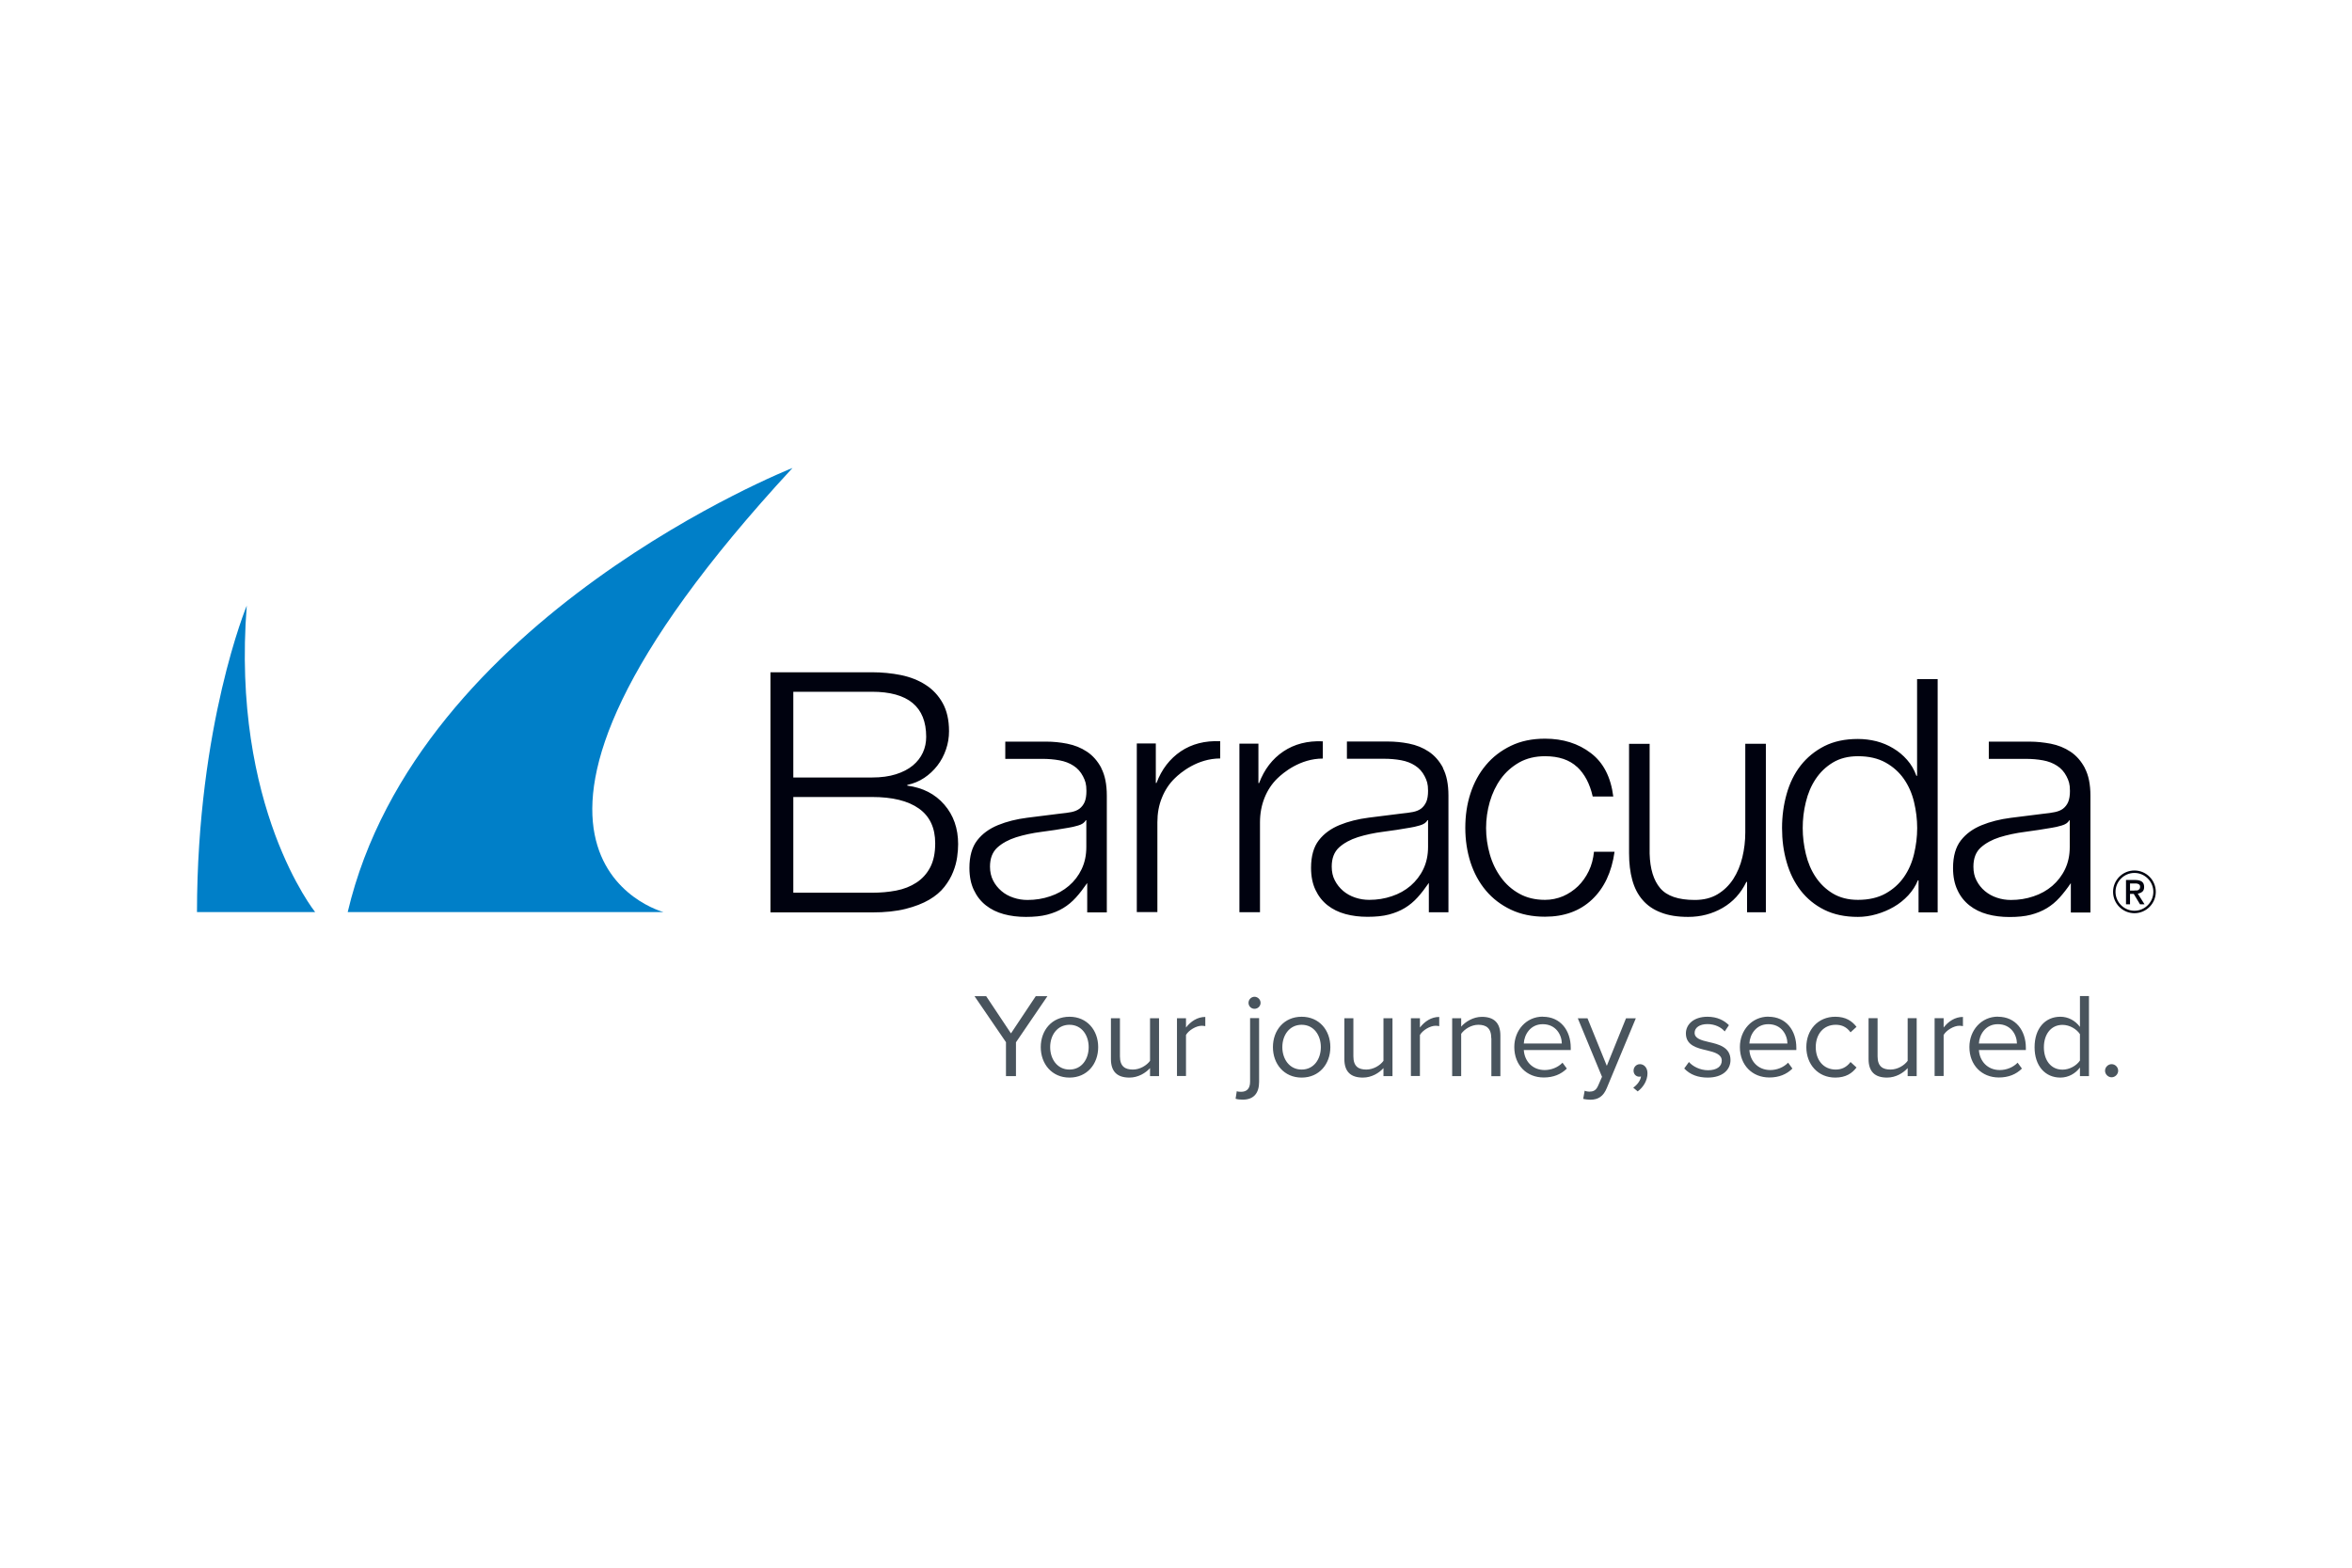
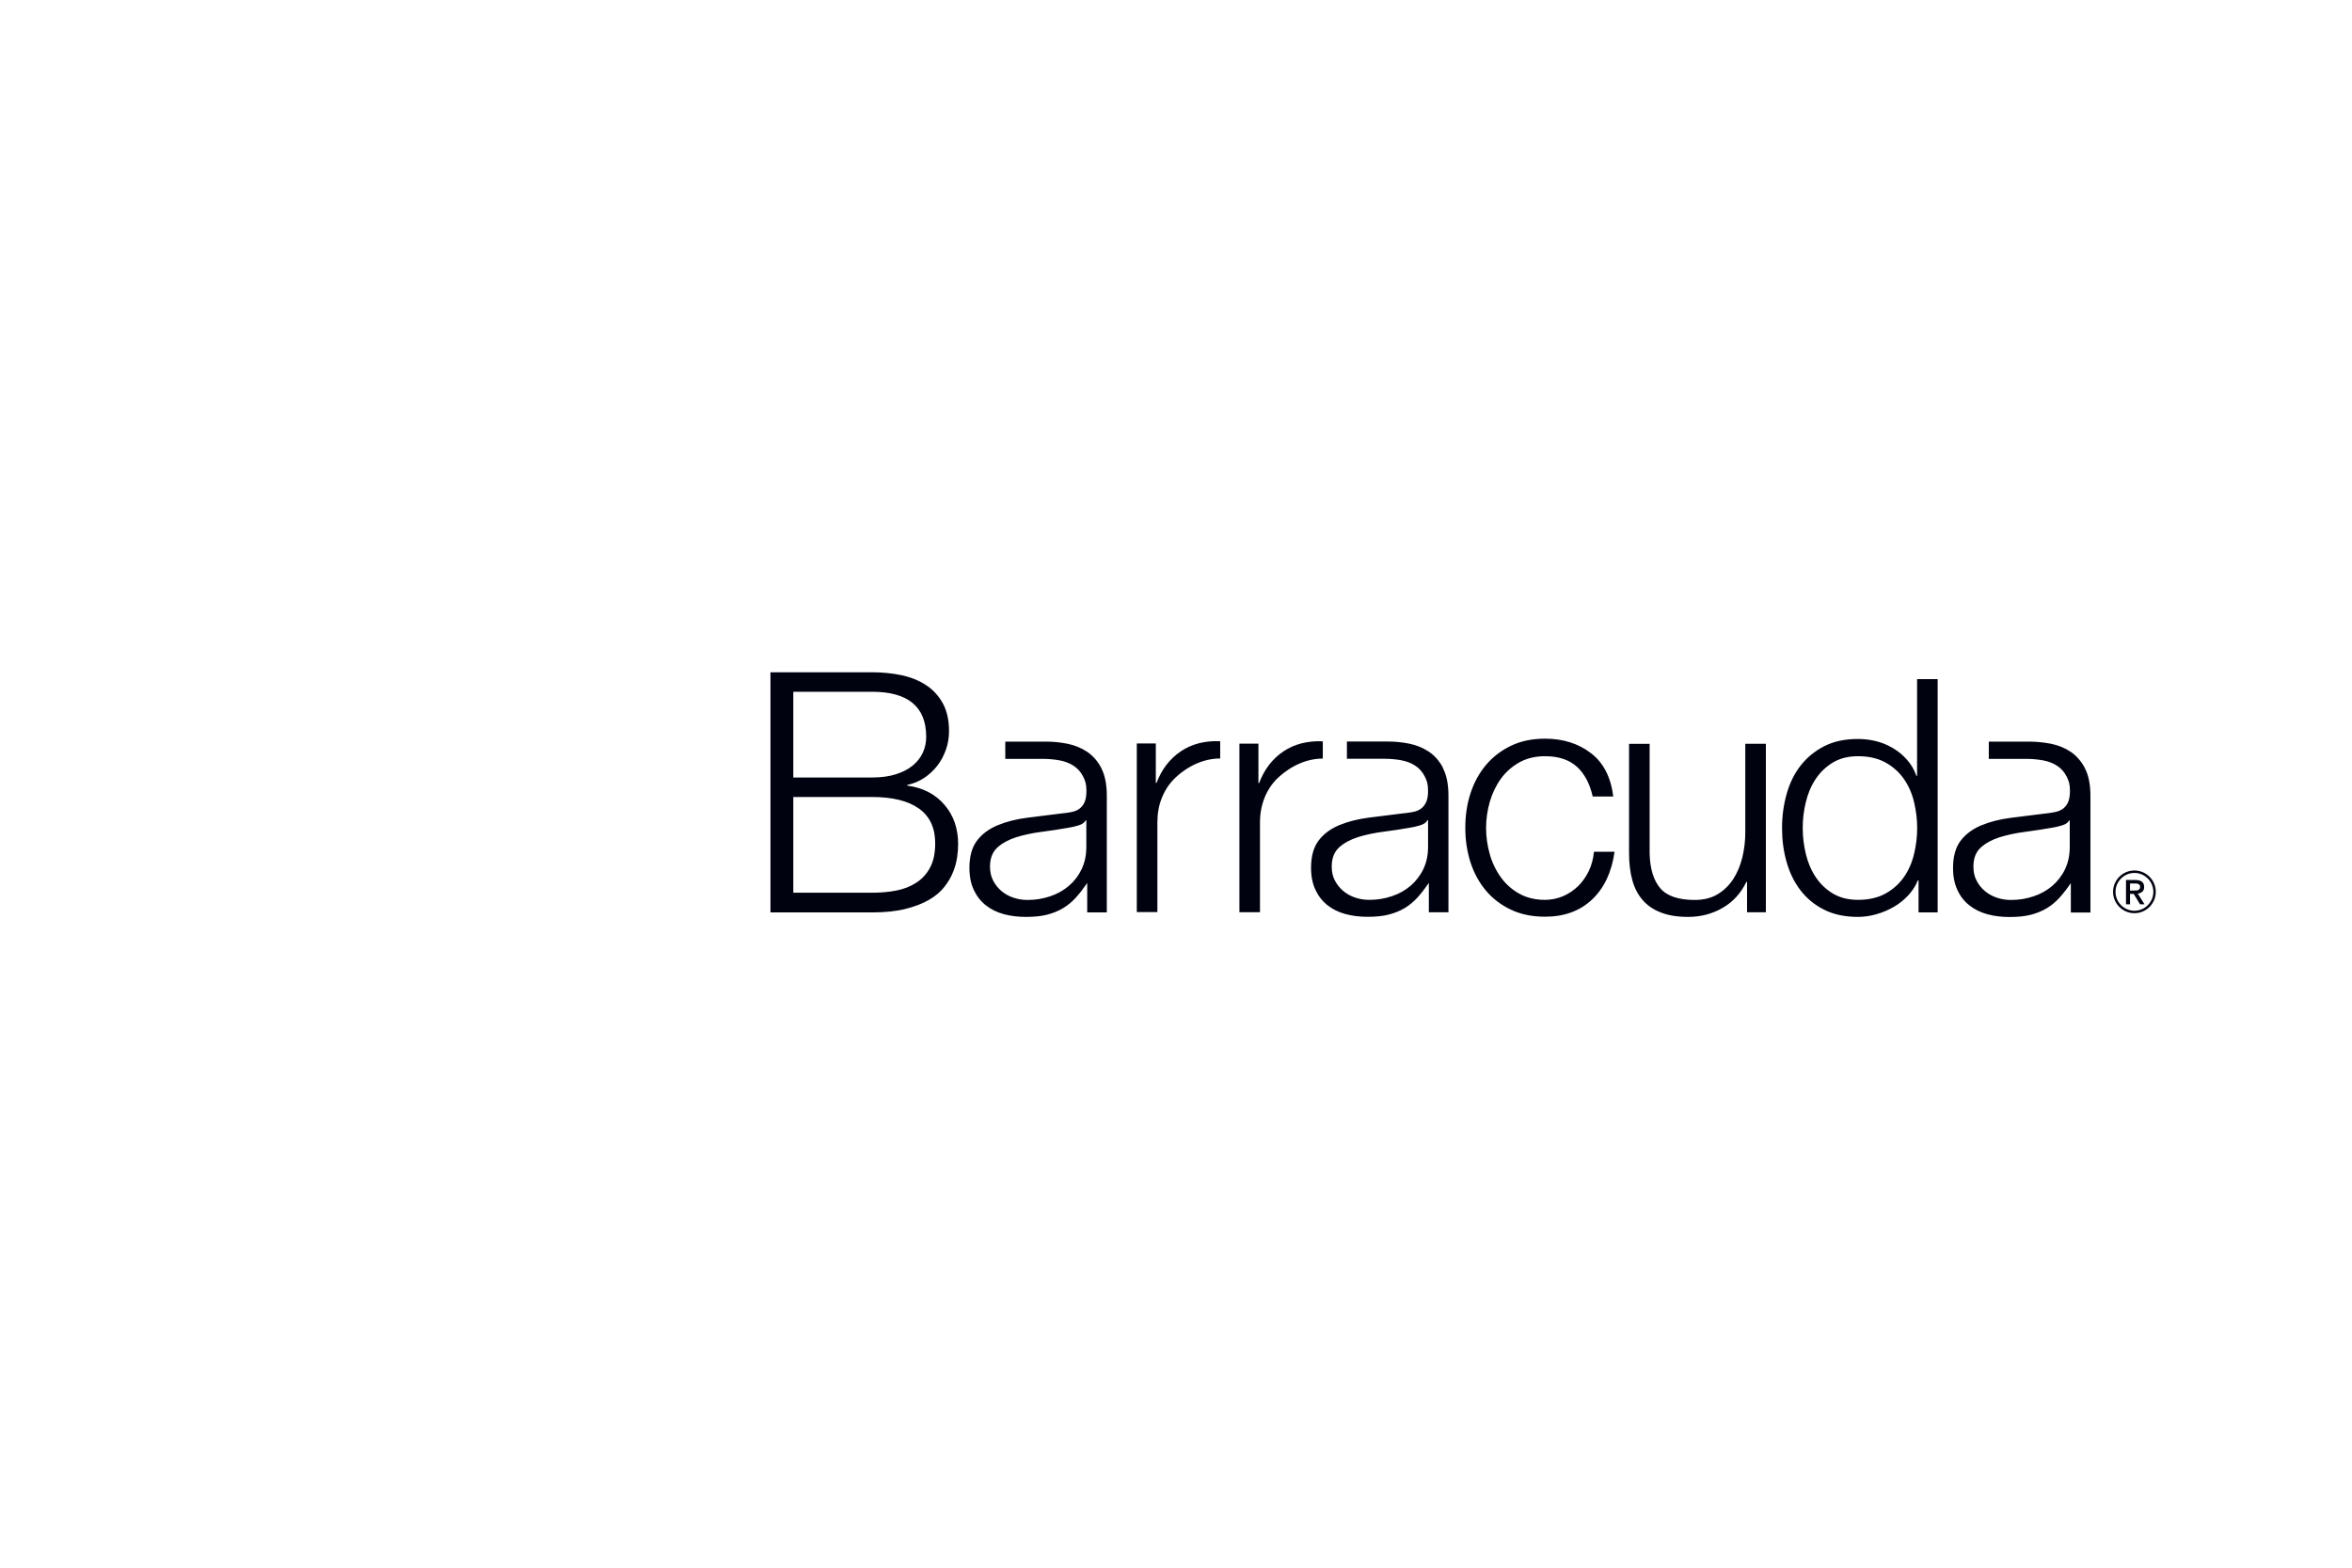
<svg xmlns="http://www.w3.org/2000/svg" id="Ebene_1" viewBox="0 0 240 160">
  <defs>
    <style>.cls-1{fill:#49545d;}.cls-1,.cls-2,.cls-3{stroke-width:0px;}.cls-2{fill:#00020f;}.cls-3{fill:#007fc8;}</style>
  </defs>
-   <path class="cls-1" d="m102.66,106.38l-3.22-4.71h1.19l2.53,3.8,2.53-3.8h1.19l-3.21,4.71v3.45h-1.02v-3.45Zm3.54.49c0-1.71,1.13-3.1,2.93-3.1s2.93,1.38,2.93,3.1-1.13,3.11-2.93,3.11-2.93-1.4-2.93-3.11Zm4.89,0c0-1.2-.7-2.28-1.96-2.28s-1.97,1.08-1.97,2.28.71,2.29,1.97,2.29,1.96-1.08,1.96-2.29Zm6.27,2.13c-.45.51-1.22.98-2.11.98-1.24,0-1.89-.6-1.89-1.89v-4.17h.92v3.89c0,1.04.53,1.35,1.32,1.35.72,0,1.41-.42,1.75-.89v-4.35h.92v5.91h-.92v-.83Zm2.74-5.08h.92v.95c.48-.62,1.16-1.08,1.97-1.08v.94c-.11-.02-.22-.04-.37-.04-.56,0-1.33.46-1.6.94v4.19h-.92v-5.91Zm8.38,6.49c0,1.16-.55,1.82-1.66,1.82-.26,0-.54-.02-.74-.09l.12-.77c.12.05.29.06.44.06.54,0,.92-.28.92-1.03v-6.49h.92v6.49Zm-1.08-8.06c0-.34.28-.62.61-.62s.62.28.62.62-.28.61-.62.61-.61-.27-.61-.61Zm2.49,4.52c0-1.71,1.13-3.1,2.93-3.1s2.93,1.38,2.93,3.1-1.13,3.11-2.93,3.11-2.93-1.4-2.93-3.11Zm4.89,0c0-1.2-.7-2.28-1.96-2.28s-1.97,1.08-1.97,2.28.71,2.29,1.97,2.29,1.96-1.08,1.96-2.29Zm6.4,2.13c-.45.51-1.22.98-2.11.98-1.24,0-1.89-.6-1.89-1.89v-4.17h.92v3.89c0,1.04.53,1.35,1.32,1.35.72,0,1.41-.42,1.75-.89v-4.35h.92v5.91h-.92v-.83Zm2.79-5.08h.92v.95c.48-.62,1.16-1.08,1.97-1.08v.94c-.11-.02-.22-.04-.37-.04-.56,0-1.33.46-1.6.94v4.19h-.92v-5.91Zm8.2,2.04c0-1.04-.53-1.37-1.32-1.37-.72,0-1.41.44-1.75.92v4.32h-.92v-5.91h.92v.86c.42-.49,1.22-1,2.11-1,1.24,0,1.89.62,1.89,1.91v4.15h-.92v-3.87Zm5.27-2.19c1.79,0,2.84,1.4,2.84,3.17v.23h-4.79c.07,1.11.86,2.04,2.13,2.04.67,0,1.36-.27,1.82-.75l.44.6c-.59.59-1.38.91-2.35.91-1.75,0-3.01-1.26-3.01-3.11,0-1.71,1.22-3.1,2.91-3.1Zm-1.95,2.73h3.88c-.01-.88-.6-1.97-1.95-1.97-1.26,0-1.89,1.07-1.93,1.97Zm6.71,4.91c.4,0,.67-.13.88-.62l.39-.89-2.47-5.97h.99l1.97,4.85,1.96-4.85h1l-2.96,7.11c-.35.86-.88,1.19-1.66,1.2-.2,0-.58-.04-.75-.09l.15-.83c.13.06.36.1.5.1Zm4.45-.4c.39-.26.75-.73.8-1.14-.02.01-.11.02-.17.02-.34,0-.59-.26-.59-.62s.28-.66.65-.66c.4,0,.77.34.77.93,0,.75-.44,1.44-1,1.85l-.45-.38Zm5.69-2.62c.39.45,1.14.84,1.95.84.91,0,1.4-.4,1.4-.98,0-.65-.72-.86-1.52-1.05-1-.23-2.14-.5-2.14-1.73,0-.92.8-1.7,2.2-1.7,1,0,1.71.38,2.19.86l-.43.64c-.36-.43-1-.75-1.76-.75-.81,0-1.31.37-1.31.89,0,.58.67.76,1.44.94,1.03.23,2.22.53,2.22,1.84,0,.99-.8,1.79-2.33,1.79-.97,0-1.79-.29-2.39-.93l.48-.66Zm8.12-4.62c1.79,0,2.84,1.4,2.84,3.17v.23h-4.79c.07,1.11.86,2.04,2.13,2.04.67,0,1.36-.27,1.82-.75l.44.6c-.59.59-1.38.91-2.35.91-1.75,0-3.01-1.26-3.01-3.11,0-1.71,1.22-3.1,2.91-3.1Zm-1.95,2.73h3.88c-.01-.88-.6-1.97-1.95-1.97-1.26,0-1.89,1.07-1.93,1.97Zm8.76-2.73c1.08,0,1.71.44,2.17,1.03l-.61.56c-.39-.54-.89-.77-1.51-.77-1.26,0-2.04.97-2.04,2.28s.78,2.29,2.04,2.29c.61,0,1.11-.24,1.51-.77l.61.56c-.45.59-1.09,1.03-2.17,1.03-1.76,0-2.95-1.35-2.95-3.11s1.19-3.1,2.95-3.1Zm7.4,5.23c-.45.51-1.22.98-2.11.98-1.24,0-1.89-.6-1.89-1.89v-4.17h.92v3.89c0,1.04.53,1.35,1.32,1.35.72,0,1.41-.42,1.75-.89v-4.35h.92v5.91h-.92v-.83Zm2.74-5.08h.92v.95c.48-.62,1.16-1.08,1.97-1.08v.94c-.11-.02-.22-.04-.37-.04-.56,0-1.33.46-1.6.94v4.19h-.92v-5.91Zm6.47-.15c1.79,0,2.84,1.4,2.84,3.17v.23h-4.79c.07,1.11.86,2.04,2.13,2.04.67,0,1.36-.27,1.82-.75l.44.6c-.59.59-1.38.91-2.35.91-1.75,0-3.01-1.26-3.01-3.11,0-1.71,1.22-3.1,2.91-3.1Zm-1.95,2.73h3.88c-.01-.88-.6-1.97-1.95-1.97-1.26,0-1.89,1.07-1.93,1.97Zm10.31,2.45c-.44.6-1.16,1.03-2,1.03-1.54,0-2.63-1.18-2.63-3.1s1.08-3.11,2.63-3.11c.8,0,1.52.39,2,1.04v-3.15h.92v8.17h-.92v-.88Zm0-3.4c-.33-.51-1.04-.95-1.78-.95-1.19,0-1.9.98-1.9,2.29s.71,2.28,1.9,2.28c.73,0,1.44-.42,1.78-.93v-2.68Zm3.23,3.06c.37,0,.67.31.67.67s-.31.67-.67.67-.67-.31-.67-.67.31-.67.67-.67Z" />
  <path class="cls-2" d="m128.41,75.89v4.03h.07c.53-1.4,1.36-2.48,2.48-3.23,1.12-.75,2.46-1.1,4.02-1.03v1.76c-2.33,0-4.05,1.46-4.62,2.01-.57.55-1.01,1.21-1.32,1.98-.31.77-.47,1.61-.47,2.52v9.17h-2.1v-17.2h1.93Zm-12.41,0v17.2h2.1v-9.17c0-.91.15-1.75.47-2.52.31-.77.75-1.43,1.32-1.98.57-.56,2.29-2.01,4.62-2.01v-1.76c-1.56-.07-2.9.28-4.02,1.03-1.12.76-1.95,1.83-2.48,3.23h-.07v-4.03h-1.93Zm44.92,2.37c.78.73,1.31,1.74,1.6,3.03h2.1c-.25-1.98-1.01-3.46-2.29-4.43-1.28-.98-2.84-1.47-4.68-1.47-1.31,0-2.47.24-3.48.73-1.01.49-1.86,1.14-2.55,1.97-.69.82-1.21,1.78-1.57,2.88-.36,1.1-.53,2.27-.53,3.52s.18,2.42.53,3.52c.36,1.1.88,2.06,1.57,2.88.69.82,1.54,1.47,2.55,1.95,1.01.48,2.17.72,3.48.72,1.96,0,3.56-.58,4.8-1.75,1.24-1.17,2.01-2.8,2.3-4.88h-2.1c-.07.71-.24,1.37-.53,1.97-.29.6-.66,1.12-1.1,1.55-.45.43-.96.77-1.53,1.02-.58.24-1.19.37-1.83.37-1,0-1.88-.21-2.63-.63-.76-.42-1.38-.98-1.88-1.67-.5-.69-.88-1.47-1.13-2.35-.25-.88-.38-1.77-.38-2.68s.13-1.81.38-2.68c.26-.88.63-1.66,1.13-2.35.5-.69,1.13-1.24,1.88-1.67.76-.42,1.63-.63,2.63-.63,1.4,0,2.49.37,3.27,1.1m19.26,14.83v-17.2h-2.1v9.04c0,.87-.1,1.72-.3,2.55-.2.83-.51,1.57-.93,2.22-.42.64-.95,1.16-1.6,1.55-.65.39-1.42.58-2.33.58-1.67,0-2.84-.4-3.52-1.2-.68-.8-1.04-1.98-1.08-3.53v-11.2h-2.1v11.17c0,1.02.11,1.93.33,2.73.22.8.57,1.48,1.05,2.03.48.56,1.1.99,1.87,1.28.76.3,1.69.45,2.78.45,1.29,0,2.46-.31,3.52-.92,1.05-.61,1.86-1.49,2.42-2.65h.07v3.1h1.93Zm17.53,0v-23.8h-2.1v9.87h-.07c-.22-.62-.54-1.17-.95-1.63-.41-.47-.88-.86-1.42-1.18-.53-.32-1.1-.56-1.72-.72-.61-.15-1.24-.23-1.88-.23-1.31,0-2.45.24-3.42.73-.96.49-1.77,1.15-2.42,1.98-.65.83-1.12,1.8-1.43,2.9-.31,1.1-.47,2.26-.47,3.48s.15,2.38.47,3.48c.31,1.1.79,2.07,1.43,2.9.65.83,1.45,1.49,2.42,1.97.97.48,2.11.72,3.42.72.62,0,1.25-.09,1.88-.27.63-.18,1.23-.43,1.78-.75.56-.32,1.05-.72,1.48-1.18.43-.47.76-.98.98-1.53h.07v3.27h1.93Zm-13.45-5.95c-.21-.88-.32-1.76-.32-2.65s.1-1.77.32-2.65c.21-.88.54-1.66,1-2.35.46-.69,1.04-1.25,1.75-1.68.71-.43,1.57-.65,2.57-.65,1.11,0,2.05.22,2.82.65.77.43,1.39.99,1.87,1.68.48.69.82,1.47,1.03,2.35.21.88.32,1.76.32,2.65s-.11,1.77-.32,2.65c-.21.88-.55,1.66-1.03,2.35-.48.69-1.1,1.25-1.87,1.68-.77.43-1.71.65-2.82.65-1,0-1.85-.22-2.57-.65-.71-.43-1.29-.99-1.75-1.68-.46-.69-.79-1.47-1-2.35m-37.04-8.78c.38.72.57,1.66.57,2.82v11.91h-2v-3h0c-.38.55-.76,1.05-1.15,1.48-.39.43-.82.79-1.3,1.08-.48.29-1.02.51-1.63.67-.61.16-1.34.23-2.18.23-.8,0-1.55-.09-2.25-.28-.7-.19-1.31-.49-1.83-.9-.52-.41-.93-.93-1.23-1.57-.3-.63-.45-1.38-.45-2.25,0-1.2.27-2.14.8-2.82.53-.68,1.24-1.19,2.12-1.55.88-.36,1.87-.61,2.97-.75,1.1-.14,2.22-.28,3.35-.42.44-.04.83-.1,1.17-.16.33-.07.61-.18.83-.35.22-.17.39-.4.52-.68.12-.29.18-.67.18-1.13,0-.71-.12-1.04-.35-1.49-.23-.45-.56-.82-.97-1.08-.41-.27-.89-.45-1.43-.55-.54-.1-1.13-.15-1.75-.15h-3.78v-1.76h4.18c.71,0,1.43.07,2.14.21.76.15,1.43.42,2.03.82.6.4,1.09.96,1.47,1.68m-1.53,5.32h-.07c-.13.25-.39.42-.77.53-.38.11-.71.19-1,.23-.89.16-1.81.3-2.75.42-.94.12-1.81.31-2.58.55-.78.25-1.42.6-1.92,1.05-.5.46-.75,1.11-.75,1.95,0,.53.1,1.01.32,1.42.21.41.49.76.85,1.07.36.3.77.53,1.23.68.47.16.95.23,1.43.23.8,0,1.57-.12,2.3-.37.73-.24,1.37-.6,1.92-1.07.54-.47.98-1.03,1.3-1.7.32-.67.48-1.42.48-2.27v-2.73Zm-33.36-5.32c.38.72.57,1.66.57,2.82v11.91h-2v-3h0c-.38.55-.76,1.05-1.15,1.48-.39.43-.82.79-1.3,1.08-.48.29-1.02.51-1.63.67-.61.16-1.34.23-2.18.23-.8,0-1.55-.09-2.25-.28-.7-.19-1.31-.49-1.83-.9-.52-.41-.93-.93-1.23-1.57-.3-.63-.45-1.38-.45-2.25,0-1.2.27-2.14.8-2.82.53-.68,1.24-1.19,2.12-1.55.88-.36,1.87-.61,2.97-.75,1.1-.14,2.22-.28,3.35-.42.45-.04.83-.1,1.17-.16.33-.07.61-.18.83-.35.22-.17.4-.4.52-.68.12-.29.18-.67.18-1.13,0-.71-.12-1.04-.35-1.49-.23-.45-.56-.82-.97-1.08-.41-.27-.89-.45-1.43-.55-.55-.1-1.13-.15-1.75-.15h-3.78v-1.76h4.17c.72,0,1.43.07,2.14.21.76.15,1.43.42,2.03.82.6.4,1.09.96,1.47,1.68m-1.53,5.32h-.07c-.13.25-.39.42-.77.53-.38.11-.71.19-1,.23-.89.16-1.81.3-2.75.42-.94.12-1.81.31-2.58.55-.78.25-1.42.6-1.92,1.05-.5.46-.75,1.11-.75,1.95,0,.53.11,1.01.32,1.42.21.41.49.76.85,1.07.35.3.77.53,1.23.68.47.16.95.23,1.43.23.8,0,1.57-.12,2.3-.37.73-.24,1.37-.6,1.92-1.07.55-.47.98-1.03,1.3-1.7.32-.67.48-1.42.48-2.27v-2.73Zm101.88-5.32c.38.72.57,1.66.57,2.82v11.91h-2v-3h0c-.38.56-.76,1.05-1.15,1.48-.39.43-.82.79-1.3,1.08-.48.29-1.02.51-1.63.67-.61.16-1.34.23-2.18.23-.8,0-1.55-.09-2.25-.28-.7-.19-1.31-.49-1.83-.9-.52-.41-.94-.93-1.23-1.57-.3-.63-.45-1.38-.45-2.25,0-1.2.27-2.14.8-2.82.53-.68,1.24-1.19,2.12-1.55.88-.36,1.87-.61,2.96-.75,1.1-.14,2.22-.28,3.35-.42.44-.04.83-.1,1.17-.17.33-.07.61-.18.83-.35.22-.17.4-.4.52-.68.12-.29.18-.67.18-1.13,0-.71-.12-1.04-.35-1.49-.23-.45-.56-.82-.97-1.08-.41-.27-.89-.45-1.43-.55-.55-.1-1.13-.15-1.75-.15h-3.78v-1.76h4.17c.72,0,1.43.08,2.14.21.76.15,1.43.42,2.03.82.6.4,1.09.96,1.47,1.68m-1.53,5.32h-.07c-.13.25-.39.42-.77.53-.38.11-.71.19-1,.23-.89.16-1.81.29-2.75.42-.94.12-1.81.31-2.59.55-.78.25-1.42.6-1.92,1.05-.5.45-.75,1.1-.75,1.95,0,.53.1,1.01.32,1.42.21.41.49.77.85,1.07.36.3.77.53,1.23.68.47.16.94.23,1.43.23.8,0,1.57-.12,2.3-.37.73-.24,1.37-.6,1.92-1.07.54-.47.98-1.03,1.3-1.7.32-.67.48-1.42.48-2.27v-2.73Zm-132.6-15.11v24.51h10.37c1.33,0,2.47-.12,3.42-.36.95-.24,1.75-.55,2.4-.93.65-.38,1.17-.82,1.56-1.32.39-.5.69-1.01.89-1.53.21-.52.34-1.02.41-1.51.07-.49.1-.93.1-1.32,0-1.6-.47-2.95-1.41-4.03-.94-1.09-2.2-1.73-3.78-1.94v-.07c.64-.14,1.22-.38,1.73-.72.51-.34.96-.76,1.34-1.25.38-.49.67-1.04.88-1.65.21-.6.31-1.23.31-1.87,0-1.14-.22-2.1-.65-2.87-.43-.77-1.01-1.39-1.73-1.85-.72-.47-1.56-.8-2.51-1-.95-.19-1.94-.29-2.97-.29h-10.37Zm2.33,10.74v-8.75h8.03c3.68,0,5.53,1.53,5.53,4.6,0,.57-.11,1.11-.34,1.61-.23.5-.57.94-1.03,1.32-.46.38-1.03.67-1.72.89-.69.22-1.5.33-2.44.33h-8.03Zm0,11.77v-9.78h8.03c2.08,0,3.68.39,4.79,1.18,1.11.79,1.66,1.97,1.66,3.55,0,.99-.17,1.8-.51,2.45-.34.65-.81,1.17-1.41,1.56-.6.39-1.28.66-2.06.81-.78.15-1.6.22-2.47.22h-8.03Zm136.4,1.17h-.41v-2.48h.94c.3,0,.52.06.68.17.15.11.23.29.23.54,0,.22-.06.39-.19.49-.12.1-.28.17-.46.19l.69,1.09h-.46l-.64-1.06h-.38v1.06Zm.45-1.41c.08,0,.15,0,.22,0,.07,0,.13-.02.18-.05.05-.03.09-.07.13-.12.03-.05.05-.12.05-.21,0-.08-.02-.14-.05-.18-.03-.04-.08-.08-.13-.1-.05-.02-.11-.04-.17-.05-.06,0-.13,0-.19,0h-.49v.72h.45Zm0,2.32c-1.2,0-2.18-.98-2.18-2.18s.98-2.18,2.18-2.18,2.18.98,2.18,2.18-.98,2.18-2.18,2.18Zm0-4.11c-1.06,0-1.93.87-1.93,1.93s.87,1.93,1.93,1.93,1.93-.87,1.93-1.93-.87-1.93-1.93-1.93Z" />
-   <path class="cls-3" d="m32.16,93.09h-12.06c.02-19.13,5.08-31.28,5.08-31.28-1.61,20.58,6.98,31.28,6.98,31.28Zm48.71-45.33s-38.29,15.12-45.39,45.33h32.23s-23.15-6.06,13.16-45.33Z" />
</svg>